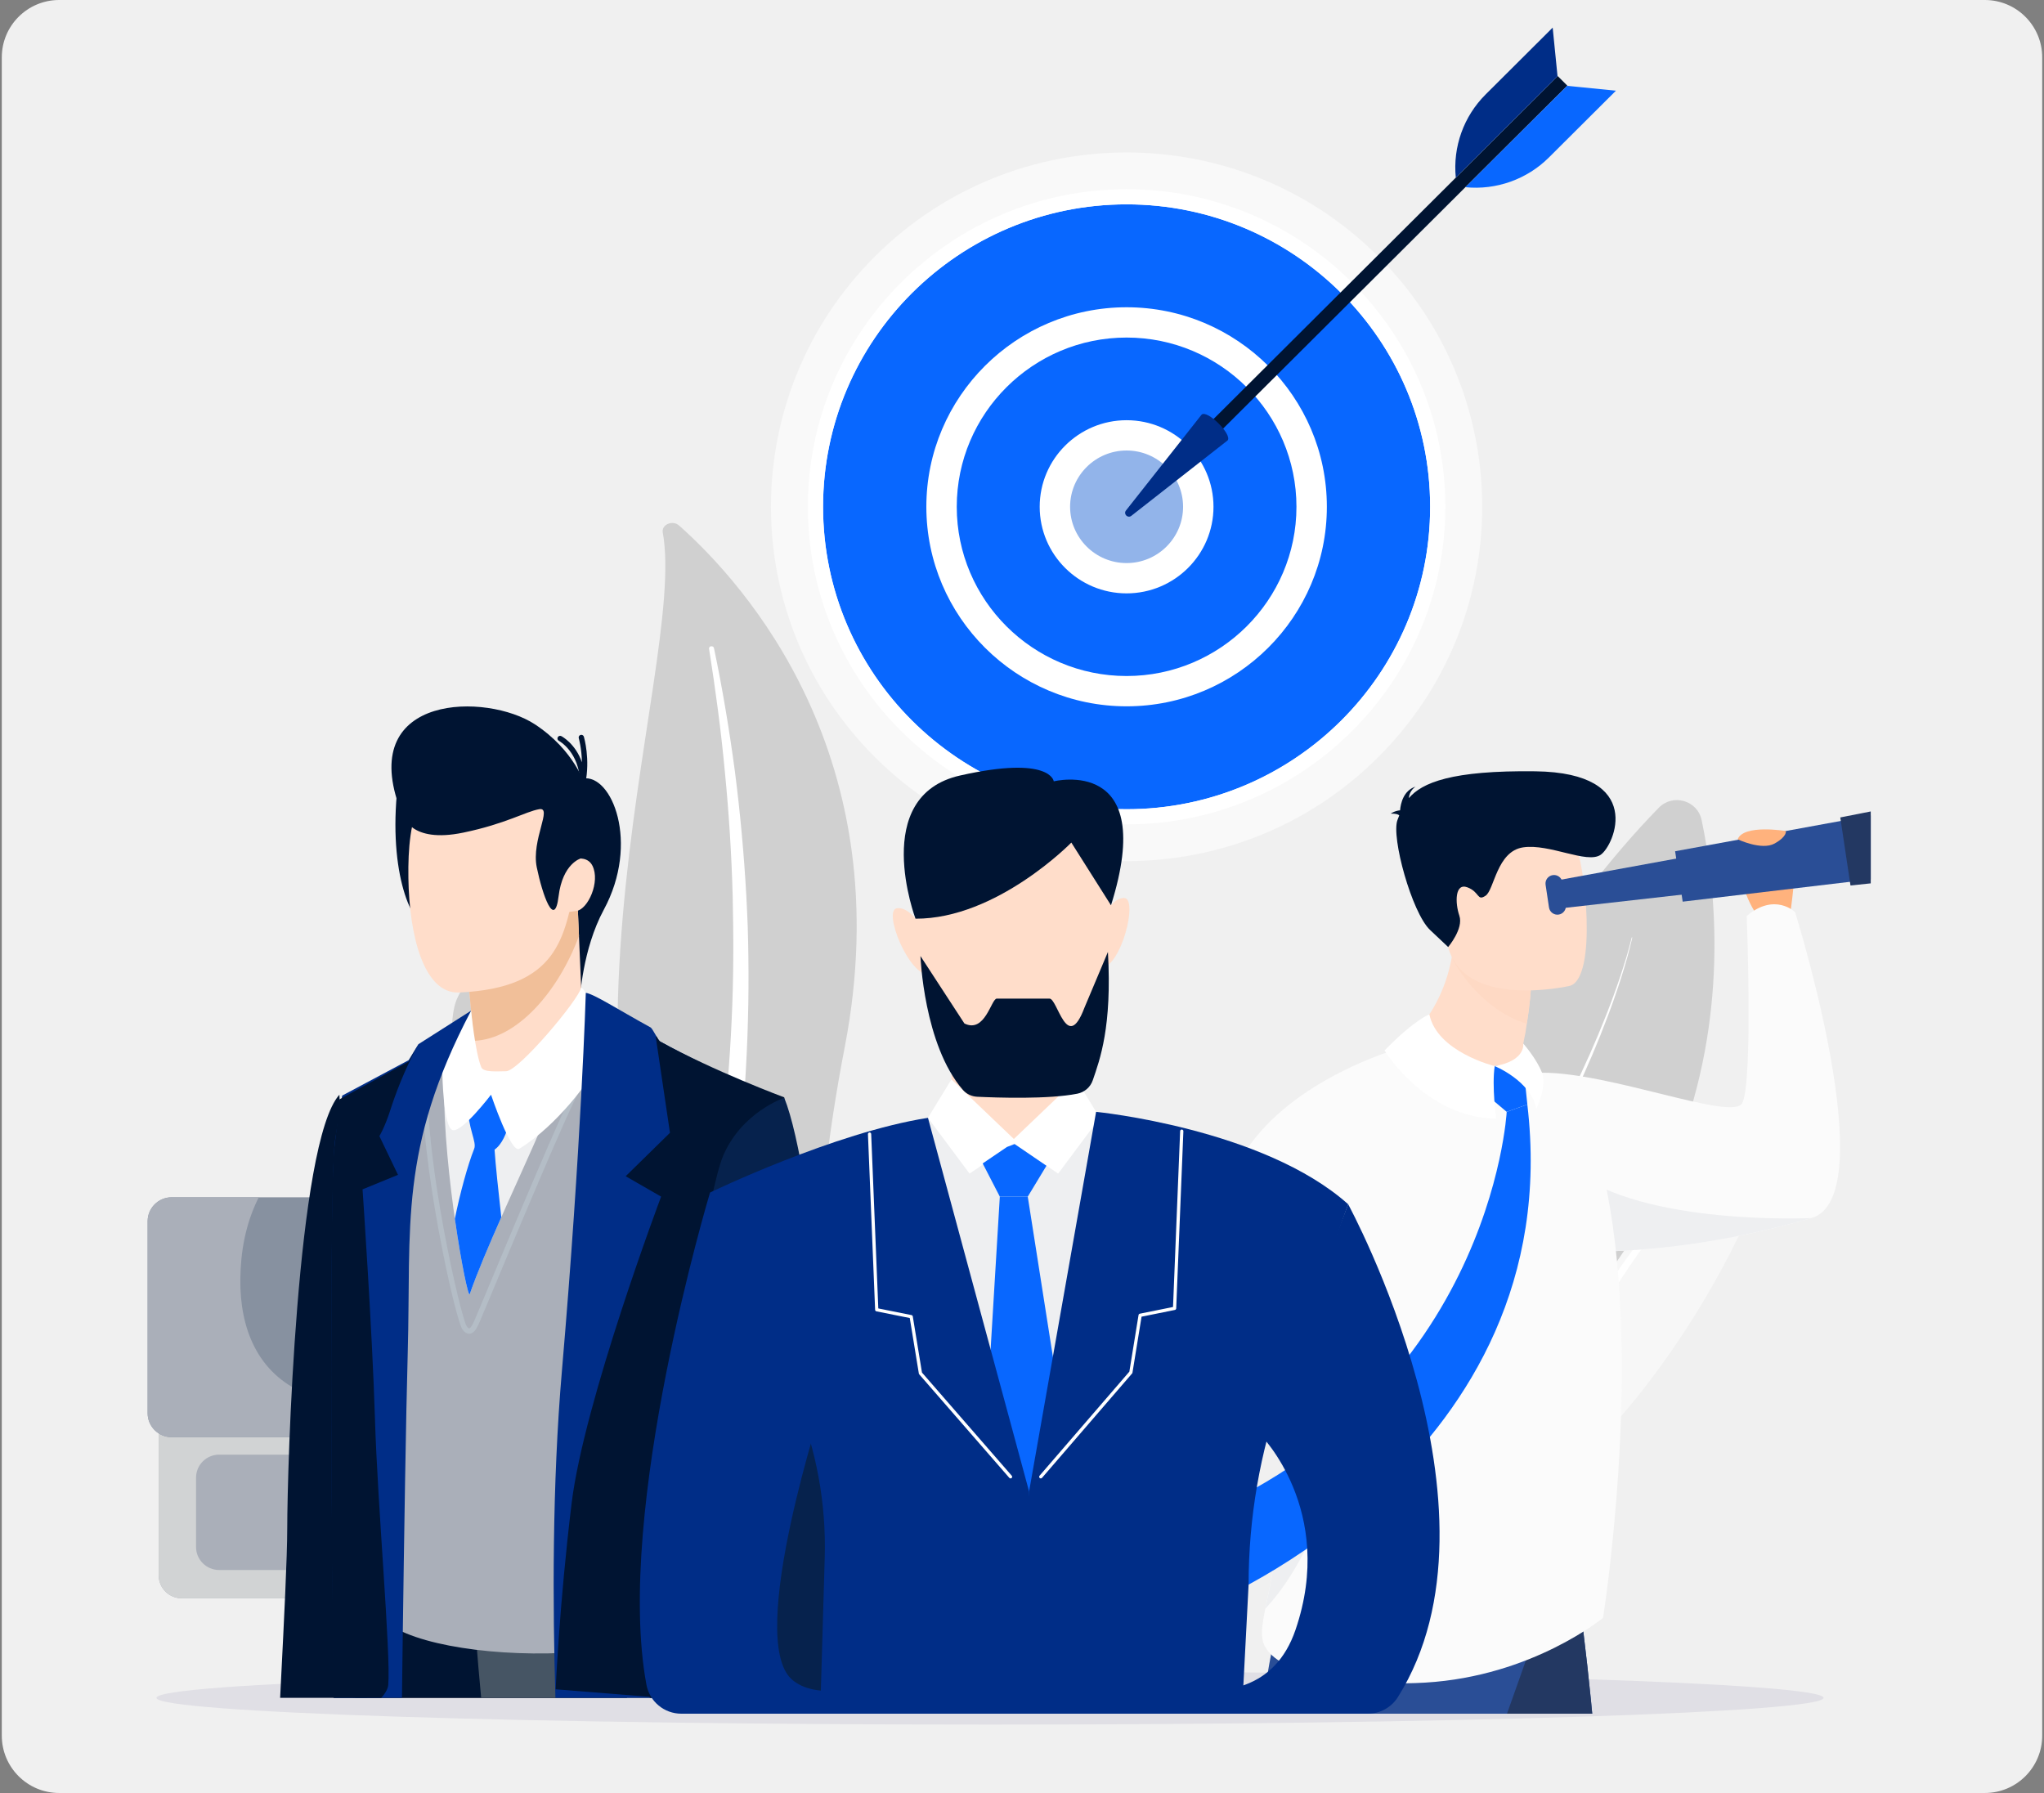
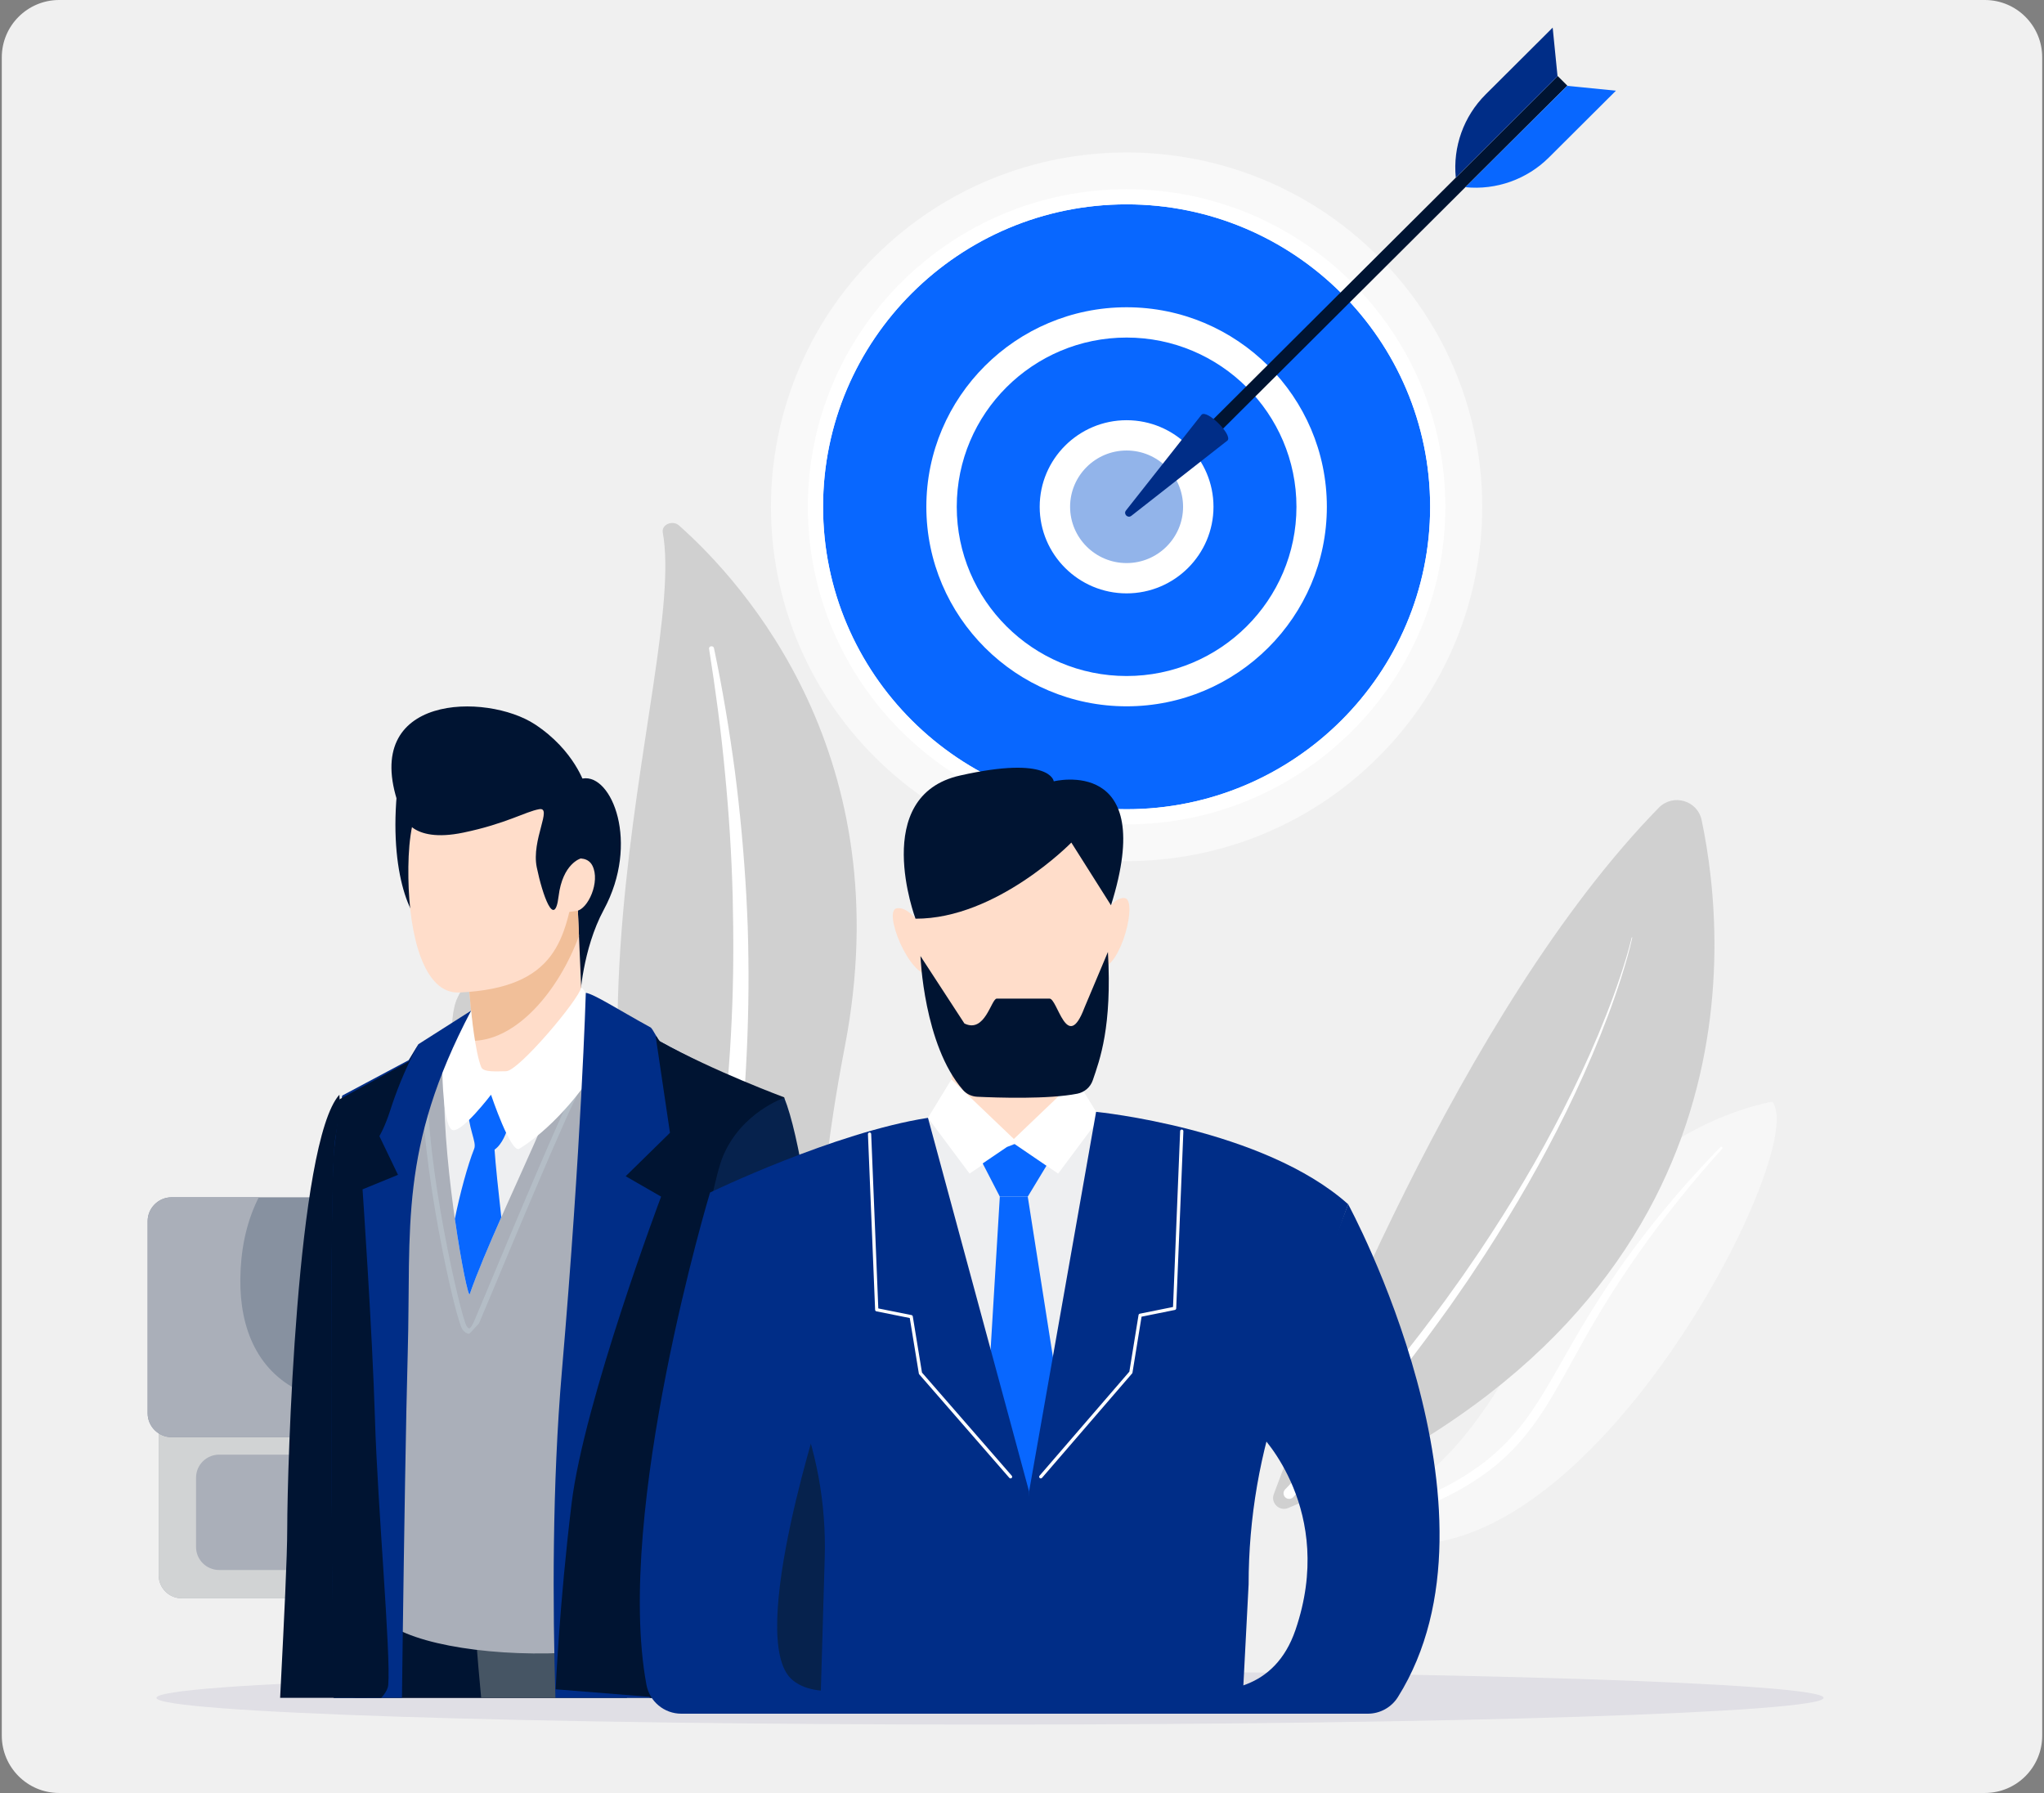
<svg xmlns="http://www.w3.org/2000/svg" width="570" height="500" viewBox="0 0 570 500" fill="none">
  <rect x="0" y="0" width="570" height="500" fill="#808080" stroke="none" />
  <path d="M0.5 16C0.5 7.164 7.663 0 16.5 0H553.5C562.337 0 569.5 7.164 569.5 16V484C569.5 492.837 562.337 500 553.5 500H16.5C7.663 500 0.5 492.837 0.5 484V16Z" fill="#F0F0F0" />
  <path d="M28.5 57.841C28.5 50.197 34.697 44 42.341 44H514.983C522.627 44 528.824 50.197 528.824 57.841V442.159C528.824 449.803 522.627 456 514.983 456H42.341C34.697 456 28.5 449.803 28.5 442.159V57.841Z" fill="#F0F0F0" />
  <path d="M136.755 339.164V322.628C136.755 320.373 134.921 318.536 132.648 318.536H99.319C97.056 318.536 95.213 320.363 95.213 322.628V339.164H136.755Z" stroke="#465564" stroke-width="7.45" stroke-miterlimit="10" />
  <path d="M495.131 309.256C494.883 308.37 494.601 307.108 493.839 307.27C481.534 309.88 449.448 320.315 432.014 359.778C410.14 409.291 389.607 420.463 370.516 423.669C373.249 425.45 378.592 428.545 385.761 429.93C441.313 440.66 500.45 328.218 495.131 309.256Z" fill="#F7F7F7" />
  <path d="M480.279 320.316C476.163 324.904 472.147 329.569 468.321 334.368C464.469 339.147 460.774 344.037 457.25 349.032C453.745 354.039 450.343 359.11 447.178 364.314C443.988 369.504 441.041 374.822 438.102 380.171C435.132 385.501 432.173 390.887 428.614 395.993C425.067 401.091 420.808 405.859 415.732 409.734C414.466 410.698 413.176 411.645 411.837 412.509C410.515 413.397 409.15 414.23 407.77 415.039C404.999 416.644 402.105 418.077 399.109 419.299C393.107 421.728 386.697 423.287 380.225 424.03C379.545 424.108 378.913 423.65 378.815 423.007C378.718 422.376 379.173 421.8 379.835 421.705L379.839 421.704C381.407 421.481 382.97 421.242 384.515 420.937C385.291 420.796 386.056 420.623 386.826 420.464C387.587 420.278 388.359 420.119 389.113 419.91C392.146 419.124 395.111 418.138 397.981 416.947C403.726 414.597 409.108 411.418 413.965 407.724C416.37 405.851 418.621 403.81 420.695 401.61C422.766 399.408 424.657 397.05 426.405 394.585C429.902 389.653 432.877 384.345 435.887 379.036C438.906 373.731 441.977 368.418 445.28 363.238C446.923 360.645 448.616 358.08 450.358 355.546C451.22 354.274 452.11 353.018 452.997 351.762C453.896 350.514 454.804 349.27 455.722 348.034C459.404 343.097 463.246 338.27 467.247 333.569C471.272 328.885 475.431 324.307 479.773 319.89C479.897 319.763 480.109 319.759 480.246 319.878C480.38 319.997 480.392 320.188 480.279 320.316Z" fill="white" />
  <path d="M359.232 420.528C356.785 421.546 354.295 419.157 355.213 416.677C365.316 389.375 407.438 281.616 462.572 225.257C466.508 221.232 473.36 223.176 474.521 228.675C481.852 263.427 490.697 365.785 359.232 420.528Z" fill="#D0D0D0" />
  <path d="M455.178 261.5C454.35 265.244 453.264 268.919 452.112 272.572C450.945 276.221 449.693 279.843 448.338 283.427C445.65 290.603 442.624 297.653 439.377 304.599C436.125 311.543 432.627 318.372 428.936 325.097C425.244 331.823 421.305 338.411 417.235 344.918L414.144 349.774L410.967 354.575L409.375 356.973L407.738 359.342L404.461 364.076C399.986 370.316 395.456 376.52 390.685 382.541C381.211 394.634 371.169 406.29 360.641 417.494C360.05 418.122 359.061 418.154 358.429 417.567C357.799 416.978 357.766 415.992 358.356 415.363C358.36 415.359 358.371 415.347 358.375 415.343C369.02 404.373 379.194 392.943 388.815 381.062C393.659 375.148 398.267 369.046 402.822 362.906L406.161 358.245L407.829 355.913L409.452 353.55L412.693 348.82L415.85 344.034C420.008 337.619 424.038 331.118 427.824 324.475C431.612 317.833 435.207 311.081 438.561 304.21C441.911 297.336 445.043 290.354 447.841 283.235C449.25 279.681 450.558 276.086 451.781 272.463C452.99 268.837 454.135 265.181 455.02 261.464L455.021 261.462C455.031 261.419 455.074 261.392 455.117 261.403C455.162 261.415 455.188 261.457 455.178 261.5Z" fill="white" />
  <path d="M187.716 439.298C187.716 442.84 184.835 445.711 181.28 445.711H50.688C47.133 445.711 44.252 442.84 44.252 439.298V346.21C44.252 342.668 47.133 339.797 50.688 339.797H181.28C184.835 339.797 187.716 342.668 187.716 346.21V439.298Z" fill="#AAAFB9" />
  <path d="M61.108 437.816C57.553 437.816 54.672 434.946 54.672 431.404V412.063C54.672 408.521 57.553 405.65 61.108 405.65H187.716V346.21C187.716 342.668 184.835 339.797 181.28 339.797H50.688C47.133 339.797 44.252 342.668 44.252 346.21V439.298C44.252 442.84 47.133 445.711 50.688 445.711H181.28C184.835 445.711 187.716 442.84 187.716 439.298V437.816H61.108Z" fill="#D1D3D4" />
  <path d="M190.793 394.101C190.793 397.792 187.79 400.784 184.086 400.784H47.89C44.186 400.784 41.174 397.792 41.174 394.101V340.562C41.174 336.871 44.176 333.879 47.89 333.879H184.077C187.781 333.879 190.783 336.871 190.783 340.562V394.101H190.793Z" fill="#8791A0" />
  <path d="M188.688 388.49C183.946 394.316 177.95 394.223 170.784 394.204C143.152 394.12 144.743 394.036 121.049 394.12C106.98 394.167 98.262 394.167 85.073 388.593C71.799 382.991 66.86 370.408 67.019 356.687C67.103 349.072 68.46 341.55 71.781 334.652C71.911 334.391 72.052 334.14 72.183 333.879H47.89C44.186 333.879 41.174 336.871 41.174 340.562V394.101C41.174 397.792 44.176 400.784 47.89 400.784H184.077C187.781 400.784 190.783 397.792 190.783 394.101V385.517C190.138 386.542 189.455 387.549 188.688 388.49Z" fill="#AAAFB9" />
  <path d="M125.249 398.417H106.719V413.983H125.249V398.417Z" fill="#465564" />
  <path d="M276.079 480.926C404.457 480.926 508.528 477.588 508.528 473.47C508.528 469.351 404.457 466.013 276.079 466.013C147.7 466.013 43.629 469.351 43.629 473.47C43.629 477.588 147.7 480.926 276.079 480.926Z" fill="#E0DFE5" />
  <path opacity="0.57" d="M384.297 211.2C423.029 172.61 423.029 110.042 384.297 71.451C345.565 32.861 282.769 32.861 244.037 71.451C205.305 110.042 205.305 172.61 244.037 211.2C282.769 249.791 345.565 249.791 384.297 211.2Z" fill="white" />
  <path d="M314.171 225.664C360.92 225.664 398.818 187.904 398.818 141.325C398.818 94.746 360.92 56.987 314.171 56.987C267.422 56.987 229.524 94.746 229.524 141.325C229.524 187.904 267.422 225.664 314.171 225.664Z" fill="#0867FF" />
  <path d="M314.17 229.888C265.158 229.888 225.284 190.159 225.284 141.325C225.284 92.492 265.158 52.763 314.17 52.763C363.182 52.763 403.056 92.492 403.056 141.325C403.056 190.159 363.181 229.888 314.17 229.888ZM314.17 56.987C267.497 56.987 229.524 94.82 229.524 141.325C229.524 187.83 267.495 225.664 314.17 225.664C360.844 225.664 398.817 187.83 398.817 141.325C398.815 94.822 360.844 56.987 314.17 56.987Z" fill="white" />
  <path d="M314.172 192.742C342.672 192.742 365.777 169.722 365.777 141.325C365.777 112.929 342.672 89.909 314.172 89.909C285.672 89.909 262.567 112.929 262.567 141.325C262.567 169.722 285.672 192.742 314.172 192.742Z" fill="#0867FF" />
  <path d="M314.17 196.966C283.377 196.966 258.326 172.006 258.326 141.325C258.326 110.644 283.377 85.684 314.17 85.684C344.963 85.684 370.014 110.644 370.014 141.325C370.014 172.006 344.962 196.966 314.17 196.966ZM314.17 94.132C288.053 94.132 266.805 115.303 266.805 141.325C266.805 167.347 288.053 188.517 314.17 188.517C340.287 188.517 361.535 167.347 361.535 141.325C361.535 115.303 340.286 94.132 314.17 94.132Z" fill="white" />
  <path d="M314.167 161.246C325.209 161.246 334.16 152.327 334.16 141.326C334.16 130.324 325.209 121.405 314.167 121.405C303.125 121.405 294.174 130.324 294.174 141.326C294.174 152.327 303.125 161.246 314.167 161.246Z" fill="#92B4EA" />
  <path d="M314.166 165.47C300.805 165.47 289.934 154.638 289.934 141.325C289.934 128.012 300.805 117.181 314.166 117.181C327.528 117.181 338.399 128.012 338.399 141.325C338.399 154.638 327.528 165.47 314.166 165.47ZM314.166 125.629C305.479 125.629 298.413 132.669 298.413 141.325C298.413 149.981 305.479 157.021 314.166 157.021C322.854 157.021 329.92 149.981 329.92 141.325C329.92 132.669 322.852 125.629 314.166 125.629Z" fill="white" />
  <path d="M434.399 21.217L437.071 23.879L335.851 124.731L333.177 122.069L434.399 21.217Z" fill="#001432" />
  <path d="M335.073 115.643C336.606 114.116 343.836 121.319 342.302 122.846L315.488 143.85C314.497 144.626 313.214 143.347 313.992 142.36L335.073 115.643Z" fill="#002D87" />
  <path d="M437.015 23.938L450.632 25.287L431.937 43.913C425.811 50.015 417.262 53.059 408.644 52.206L437.015 23.938Z" fill="#0867FF" />
  <path d="M434.342 21.274L432.988 7.707L414.294 26.333C408.168 32.437 405.115 40.954 405.971 49.542L434.342 21.274Z" fill="#002D87" />
  <path d="M127.577 278.24C128.099 277.159 128.752 275.6 129.685 275.984C144.764 282.201 183.238 303.078 196.312 357.896C212.714 426.673 236.294 445.813 259.882 454.374C255.985 456.03 248.46 458.77 239 458.886C165.712 459.783 116.404 301.396 127.577 278.24Z" fill="#D0D0D0" />
  <path d="M143.939 295.917C148.122 302.776 152.16 309.71 155.923 316.773C159.726 323.817 163.3 330.966 166.635 338.21C169.941 345.466 173.101 352.779 175.929 360.21C178.793 367.627 181.316 375.153 183.821 382.716C186.37 390.262 188.892 397.879 192.245 405.273C195.584 412.655 199.907 419.778 205.478 425.943C206.869 427.478 208.294 428.996 209.799 430.419C211.277 431.868 212.824 433.257 214.396 434.618C217.556 437.328 220.91 439.842 224.446 442.11C231.533 446.63 239.341 450.124 247.417 452.584C248.267 452.843 249.177 452.4 249.451 451.595C249.719 450.804 249.274 449.959 248.453 449.683L248.446 449.681C246.499 449.03 244.563 448.358 242.665 447.608C241.709 447.248 240.774 446.847 239.829 446.463C238.901 446.046 237.957 445.663 237.043 445.219C233.36 443.504 229.808 441.545 226.428 439.347C219.651 434.989 213.527 429.649 208.195 423.769C205.563 420.799 203.166 417.652 201.035 414.341C198.905 411.027 197.041 407.554 195.386 403.978C192.071 396.821 189.509 389.302 186.902 381.773C184.285 374.246 181.601 366.699 178.593 359.267C177.099 355.549 175.536 351.856 173.903 348.192C173.098 346.356 172.255 344.534 171.416 342.71C170.559 340.895 169.691 339.084 168.808 337.282C165.26 330.075 161.482 322.973 157.472 315.995C153.427 309.034 149.188 302.179 144.677 295.488C144.548 295.297 144.28 295.241 144.077 295.363C143.887 295.485 143.825 295.729 143.939 295.917Z" fill="white" />
  <path d="M184.823 148.489C184.422 146.281 187.566 144.943 189.369 146.544C207.669 162.802 251.172 211.052 235.592 291.866C216.044 393.26 238.668 431.398 268.037 455.257C268.037 455.257 226.659 442.982 202.211 404.227C142.181 309.073 191.953 187.758 184.823 148.489Z" fill="#D0D0D0" />
  <path d="M197.728 180.887C199.537 192.327 201.085 203.791 202.147 215.289C203.278 226.78 204.006 238.296 204.318 249.814C204.58 261.333 204.591 272.854 204.038 284.358C203.545 295.864 202.482 307.339 201.367 318.856C200.327 330.372 199.205 341.969 199.45 353.699C199.682 365.406 201.531 377.277 205.831 388.502C206.906 391.3 208.045 394.093 209.362 396.798C210.621 399.527 212.02 402.207 213.475 404.865C216.415 410.169 219.767 415.314 223.544 420.22C231.127 430.017 240.429 438.806 250.785 446.34C251.875 447.134 253.5 447.01 254.416 446.067C255.316 445.14 255.196 443.766 254.158 442.966L254.151 442.961C251.692 441.067 249.262 439.151 246.937 437.147C245.756 436.161 244.629 435.132 243.479 434.122C242.375 433.075 241.224 432.065 240.158 430.99C235.814 426.753 231.818 422.258 228.227 417.528C220.997 408.11 215.356 397.707 211.227 386.989C209.232 381.607 207.697 376.108 206.657 370.527C205.622 364.943 205.081 359.283 204.912 353.591C204.575 342.201 205.576 330.715 206.519 319.194C207.446 307.667 208.286 296.081 208.573 284.481C208.736 278.683 208.777 272.882 208.698 267.084C208.679 264.184 208.594 261.286 208.515 258.388C208.404 255.491 208.276 252.595 208.118 249.7C207.468 238.121 206.41 226.564 204.93 215.053C203.388 203.549 201.493 192.083 199.093 180.699C199.024 180.373 198.663 180.159 198.288 180.218C197.924 180.274 197.679 180.572 197.728 180.887Z" fill="white" />
  <g clip-path="url(#clip0_472_6668)">
    <path d="M162.52 217.094C170.626 215.742 178.463 235.035 168.376 253.692C162.409 264.726 161.733 278.464 161.733 278.464L142.592 221.822L162.52 217.094Z" fill="#001432" />
    <path d="M111.182 216.756C107.803 242.093 114.561 257.632 118.95 258.308C123.339 258.984 129.421 219.46 129.421 219.46L111.182 216.756Z" fill="#001432" />
    <path d="M94.647 305.275C82.699 318.527 80.103 409.804 80.103 426.112C80.103 442.421 76.397 499.131 77.138 501.357C77.878 503.582 103.821 504.323 103.821 504.323L94.647 305.275Z" fill="#001432" />
    <path d="M98.635 432.782C98.635 432.782 97.895 533.6 100.116 602.545C101.838 655.937 100.857 748.586 100.857 748.586C100.857 748.586 111.975 753.034 120.868 751.553C129.761 750.071 143.104 748.586 143.104 748.586C143.104 748.586 154.963 632.2 157.928 610.7C160.894 589.203 180.165 443.162 176.459 443.162C172.749 443.162 98.635 432.782 98.635 432.782Z" fill="#3A384D" />
    <path d="M176.455 443.162C172.749 443.162 100.364 431.3 100.364 431.3C100.364 431.3 98.387 471.702 98.757 526.931C118.988 607.78 133.406 699.412 136.152 749.41C140.178 748.91 143.104 748.586 143.104 748.586C143.104 748.586 154.963 632.2 157.928 610.7C160.89 589.203 180.161 443.162 176.455 443.162Z" fill="#001432" />
    <path d="M204.028 431.516C214.643 486.486 213.748 747.181 213.748 747.181C213.748 747.181 198.877 756.241 187.385 755.658C179.207 755.245 170.853 750.388 170.853 750.388C170.853 750.388 149.016 576.173 142.312 538.605C135.608 501.037 131.895 445.542 131.895 445.542L204.028 431.516Z" fill="#465564" />
    <path d="M162.744 287.485C186.091 292.303 208.324 302.312 209.808 303.793C211.289 305.275 207.583 408.319 207.583 435.007C207.583 465.51 128.278 465.895 109.008 453.293C87.084 438.955 99.374 354.204 99.374 337.155C99.374 320.106 102.71 308.615 102.71 308.615C102.71 308.615 138.286 292.306 143.103 290.451C147.919 288.596 162.744 287.485 162.744 287.485Z" fill="#AAAFB9" />
    <path d="M123.833 302.312C123.585 326.775 130.343 362.758 130.997 360.877C137.172 343.087 153.974 310.222 155.703 301.571C144.337 306.263 123.833 302.312 123.833 302.312Z" fill="#EEEFF1" />
    <path d="M154.693 300.13C152.076 301.827 145.821 304.782 139.397 304.782C135.515 304.782 132.852 300.953 132.632 295.121L129.67 263.773C129.21 258.901 132.819 254.54 137.69 254.08L150.235 252.893C155.106 252.433 160.185 237.142 160.645 242.014L162.712 290.433C163.172 295.308 159.901 296.75 154.693 300.13Z" fill="#FFDDCA" />
    <path d="M161.454 260.998L160.645 242.017C160.185 237.146 155.106 252.437 150.235 252.897L137.69 254.084C132.819 254.544 129.21 258.905 129.67 263.777L132.169 290.25C144.243 289.836 155.789 276.35 161.454 260.998Z" fill="#F1BF99" />
    <path d="M160.493 245.696C157.564 261.472 155.515 275.526 128.07 276.774C118.163 277.224 114.108 260.836 113.885 244.793C113.659 228.578 116.359 212.812 136.629 212.812C152.837 212.816 163.419 229.93 160.493 245.696Z" fill="#FFDDCA" />
    <path d="M137.913 320.598C142.111 317.632 142.855 308.245 142.855 308.245L139.987 303.865C138.218 303.847 136.489 303.772 134.857 303.66L130.256 307.256C130.504 314.918 133.017 318.391 132.233 320.354C130.432 324.855 128.268 332.819 126.845 339.877C128.649 352.515 130.655 361.863 130.997 360.881C133.06 354.934 136.313 347.301 139.793 339.453C139.027 332.628 138.171 324.578 137.913 320.598Z" fill="#0867FF" />
    <g opacity="0.5">
-       <path d="M130.846 371.922C130.195 371.922 129.573 371.538 128.987 370.779C126.989 368.18 116.981 323.09 117.901 301.169L119.382 301.23C118.43 323.924 128.635 367.867 130.163 369.873C130.501 370.312 130.752 370.452 130.867 370.438C131.327 370.384 131.96 368.985 132.197 368.457C132.284 368.266 132.363 368.093 132.431 367.953C132.553 367.705 133.808 364.696 135.544 360.536C142.115 344.792 157.503 307.921 160.444 303.211L161.702 303.998C158.823 308.604 143.47 345.396 136.913 361.108C134.818 366.134 133.883 368.367 133.757 368.615C133.696 368.741 133.624 368.892 133.549 369.064C133.064 370.136 132.334 371.757 131.036 371.908C130.975 371.919 130.91 371.922 130.846 371.922Z" fill="#BDCCD4" />
+       <path d="M130.846 371.922C130.195 371.922 129.573 371.538 128.987 370.779C126.989 368.18 116.981 323.09 117.901 301.169L119.382 301.23C118.43 323.924 128.635 367.867 130.163 369.873C130.501 370.312 130.752 370.452 130.867 370.438C131.327 370.384 131.96 368.985 132.197 368.457C132.284 368.266 132.363 368.093 132.431 367.953C132.553 367.705 133.808 364.696 135.544 360.536C142.115 344.792 157.503 307.921 160.444 303.211L161.702 303.998C158.823 308.604 143.47 345.396 136.913 361.108C134.818 366.134 133.883 368.367 133.757 368.615C133.696 368.741 133.624 368.892 133.549 369.064C130.975 371.919 130.91 371.922 130.846 371.922Z" fill="#BDCCD4" />
    </g>
    <path d="M131.377 281.836L126.046 290.361L123.354 299.206C123.354 299.206 123.587 314.666 126.305 315.162C129.022 315.655 136.927 305.278 136.927 305.278C136.927 305.278 142.488 321.814 144.831 320.35C155.547 313.674 164.458 301.277 166.572 297.12C169.034 292.285 170.688 289.29 170.688 289.29C170.688 289.29 163.056 275.39 162.068 275.39C161.449 278.726 144.619 298.728 141.125 298.728C138.778 298.728 134.828 299.119 134.209 297.617C132.477 293.414 131.377 281.836 131.377 281.836Z" fill="white" />
    <path d="M163.361 276.864C165.745 277.231 172.229 281.47 181.396 286.496C182.064 286.863 183.437 290.077 184.113 290.451C199.193 298.792 216.972 306.267 216.972 306.267C216.972 306.267 214.995 412.029 214.995 433.774C214.995 455.519 216.972 506.422 216.972 506.422C216.972 506.422 205.555 511.438 187.819 513.836C169.537 516.306 157.186 517.791 157.186 517.791C157.186 517.791 151.255 445.635 156.69 382.378C162.125 319.113 163.361 276.864 163.361 276.864Z" fill="#002D87" />
    <path d="M131.376 281.836C111.117 320.386 114.69 342.095 113.705 377.182C112.716 412.27 111.606 513.214 111.606 513.214C111.606 513.214 97.4 510.618 94.93 509.137C92.461 507.656 91.472 330.234 93.449 317.877C95.426 305.523 95.426 305.523 95.426 305.523L113.957 295.639L116.674 291.192L131.376 281.836Z" fill="#002D87" />
    <path d="M154.961 471.083L215.911 475.98C215.441 461.056 214.995 444.114 214.995 433.77C214.995 412.025 218.701 306.015 218.701 306.015C218.701 306.015 199.193 298.789 184.113 290.447C183.837 290.293 183.438 289.656 183.021 288.937L182.877 289.211L186.831 315.899L174.48 328.008L184.361 333.693C184.361 333.693 162.869 390.773 159.407 419.191C155.949 447.609 154.961 471.083 154.961 471.083Z" fill="#001432" />
    <path d="M116.669 291.192L113.951 296.049L94.651 306.573C94.651 306.573 94.558 309.337 93.199 320.403C92.045 329.784 92.132 424.23 93.113 482C100.824 478.234 107.934 473.738 108.268 469.847C109.008 461.212 105.302 420.189 104.562 395.631C103.821 371.073 101.104 331.668 101.104 331.668L110.986 327.62L105.798 316.829C105.798 316.829 107.279 314.399 108.764 309.812C110.245 305.226 112.466 299.018 116.669 291.192Z" fill="#001432" />
    <path d="M214.996 310.096C190.168 321.587 181.275 376.072 179.05 404.615C177.137 429.15 182.777 514.519 187.821 513.836C205.556 511.438 216.973 506.422 216.973 506.422C216.973 506.422 214.996 455.519 214.996 433.774C214.996 414.74 216.509 331.334 216.887 310.833L214.996 310.096Z" fill="#001432" />
    <path d="M218.702 306.141C227.102 326.897 234.284 411.652 234.885 438.344C235.503 465.895 236.491 503.704 236.491 503.704C236.491 503.704 204.87 506.671 200.423 506.671C198.198 505.002 196.099 473.927 192.393 427.227C188.687 380.523 197.882 331.23 201.656 322.331C206.843 310.096 218.702 306.141 218.702 306.141Z" fill="#06224D" />
    <path d="M155.581 241.183C155.581 241.183 162.993 236.984 165.215 241.431C167.44 245.879 163.978 253.541 160.768 254.033C157.554 254.526 155.333 254.526 155.333 254.526L155.581 241.183Z" fill="#FFDDCA" />
-     <path d="M162.503 219.072C162.478 219.072 162.456 219.072 162.431 219.068C162.054 219.032 161.766 218.719 161.759 218.342C161.637 209.706 155.911 206.628 155.853 206.596C155.49 206.405 155.35 205.959 155.537 205.596C155.727 205.233 156.173 205.089 156.536 205.28C156.741 205.388 160.469 207.39 162.277 212.575C162.219 208.713 161.41 205.902 161.4 205.862C161.285 205.47 161.508 205.057 161.903 204.942C162.295 204.827 162.708 205.05 162.823 205.445C162.899 205.697 164.624 211.694 163.229 218.482C163.157 218.827 162.852 219.072 162.503 219.072Z" fill="#001432" />
    <path d="M111.184 224.526C100.375 193.447 135.71 193.171 149.157 201.986C160.276 209.278 163.115 218.914 163.115 218.914L161.958 239.393C161.958 239.393 156.893 240.745 155.764 249.978C154.639 259.211 151.26 249.528 149.686 241.87C148.111 234.212 154.19 224.979 150.362 225.655C146.533 226.331 141.131 229.707 129.196 232.188C114.347 235.269 112.535 227.46 112.535 227.46L111.184 224.526Z" fill="#001432" />
  </g>
  <g clip-path="url(#clip1_472_6668)">
    <g clip-path="url(#clip2_472_6668)">
      <path d="M490.417 255.947C490.417 255.947 481.616 243.532 488.766 240.075C495.916 236.619 499.535 238.746 500.201 241.709C500.867 244.677 498.916 256.848 498.916 256.848L490.417 255.947Z" fill="#FFB27D" />
      <path d="M505.146 339.676C491.853 343.525 479.518 345.949 468.307 347.37C457.663 348.719 448.03 349.163 439.548 349.06C437.27 349.035 435.082 348.971 432.972 348.874C410.696 347.834 397.976 343.202 397.976 343.202C397.976 343.202 413.654 299.216 430.005 299.14C449.19 299.057 483.141 312.73 485.843 307.627C488.885 301.872 487.102 255.43 487.102 255.43C494.924 248.792 500.579 254.344 500.579 254.344C500.579 254.344 525.465 333.79 505.146 339.676Z" fill="#FBFBFB" />
      <path d="M505.146 339.676C491.853 343.525 479.518 345.949 468.307 347.37C457.663 348.719 448.03 349.163 439.548 349.06C432.827 333.535 427.488 317.518 438.677 326.344C458.418 341.918 505.146 339.676 505.146 339.676Z" fill="#EEEFF1" />
      <path d="M444.576 484.165C445.486 495.082 446.13 506.371 446.156 516.572C446.267 564.99 450.578 623.06 451.039 634.29C451.84 653.792 451.231 685.142 451.231 685.142C451.231 685.142 444.38 693.139 429.213 691.241C429.213 691.241 412.302 647.94 404.679 601.284C404.559 600.517 404.434 599.75 404.316 598.978C403.354 592.803 402.283 585.744 401.145 578.126C393.558 527.108 383.188 451.228 383.188 451.228L438.409 432.063C438.401 432.064 442.305 456.957 444.576 484.165Z" fill="#2A4E96" />
      <path d="M444.577 484.165C432.806 510.38 410.2 558.777 401.141 578.126C393.554 527.108 383.184 451.229 383.184 451.229L438.405 432.064C438.401 432.064 442.305 456.957 444.577 484.165Z" fill="#233862" />
      <path d="M296.277 451.178C296.277 451.178 288.193 462.957 287.676 466.043C287.159 469.13 286.808 480.092 287.939 483.258C289.065 486.424 293.91 473.48 296 471.937C298.091 470.39 294.839 477.004 295.707 477.964C296.575 478.92 300.487 473.802 302.039 472.048C303.59 470.294 302.536 461.822 304.075 456.589C305.609 451.356 296.277 451.178 296.277 451.178Z" fill="#FFB27D" />
      <path d="M430.982 447.431C430.982 447.431 389.778 566.2 366.749 618.827C343.721 671.453 336.353 686.24 336.353 686.24C336.353 686.24 319.536 681.562 317.618 677.382C317.618 677.382 318.421 580.324 334.871 554.973C344.164 540.647 352.573 499.686 351.72 485.759C350.867 471.828 359.8 437.441 359.8 437.441L430.982 447.431Z" fill="#2A4E96" />
      <path d="M447.03 451.158C447.03 451.158 427.424 467.423 397.465 469.218C384.319 470.006 357.971 469 352.699 459.037C351.462 456.7 351.859 453.527 352.843 448.614C355.386 435.856 361.867 411.39 353.744 359.484C352.987 354.654 352.65 350.076 352.669 345.752C352.803 319.754 365.965 302.998 379.701 296.542C413.195 280.79 426.531 296.399 426.531 296.399C426.531 296.399 443.159 306.961 448.116 332.097C458.022 382.386 447.03 451.158 447.03 451.158Z" fill="#FBFBFB" />
      <path d="M389.584 292.575C389.584 292.575 406.54 300.608 423.552 296.068C423.552 296.068 426.88 294.844 424.784 291.007C425.5 287.661 425.404 287.967 425.763 285.496C426.704 279.804 426.835 276.56 426.835 276.56L415.947 267.272L405.624 258.389C405.504 282.202 389.584 292.575 389.584 292.575Z" fill="#FFDDCA" />
      <path d="M405.061 267.473C405.061 267.473 411.885 281.181 425.759 285.496C426.699 279.804 427.084 273.908 427.084 273.908L415.943 267.273L405.061 267.473Z" fill="#FED9C4" />
      <path d="M437.796 274.915C437.796 274.915 407.75 281.882 403.669 263.415C399.587 244.948 392.96 233.411 411.975 228.182C430.986 222.954 436.285 229.191 439.173 235.027C442.051 240.863 445.504 272.628 437.796 274.915Z" fill="#FFDDCA" />
      <path d="M390.205 227.377C389.907 227.08 389.256 226.868 387.836 226.884C387.836 226.884 388.922 226.103 390.432 225.966C390.599 223.979 391.417 220.43 394.748 219.361C394.748 219.361 392.993 220.45 392.891 222.558C396.55 218.274 404.761 214.79 428.164 215.089C459 215.484 450.183 235.774 446.366 238.375C442.549 240.976 432.127 235.222 424.766 236.296C417.405 237.369 416.702 248.146 414.288 249.776C411.873 251.406 412.69 248.752 409.193 247.441C405.696 246.131 405.741 251.777 406.965 255.368C408.189 258.96 403.838 264.091 403.838 264.091C403.838 264.091 403.838 264.091 398.787 259.326C393.735 254.561 387.874 233.365 389.716 228.643C389.878 228.223 390.039 227.8 390.205 227.377Z" fill="#001432" />
      <path d="M486.276 247.537L434.643 253.372L433.482 245.641L484.589 236.291L486.276 247.537Z" fill="#2A4E96" />
      <path d="M525.423 244.774L469.243 251.439L467.132 237.384L522.786 227.203L525.423 244.774Z" fill="#2A4E96" />
      <path d="M563.483 241.936L516.039 246.932L513.19 227.955L559.998 218.744L563.483 241.936Z" fill="#233862" />
      <path d="M434.657 255.045C433.363 255.241 432.152 254.349 431.96 253.056L431.011 246.731C430.815 245.438 431.708 244.233 433.002 244.037C434.297 243.841 435.507 244.733 435.699 246.026L436.648 252.35C436.845 253.643 435.951 254.853 434.657 255.045Z" fill="#2A4E96" />
      <path d="M352.844 448.618C355.387 435.861 361.867 411.394 353.744 359.488C352.987 354.658 352.651 350.08 352.669 345.756L352.673 345.756C364.008 343.583 382.781 354.12 382.781 354.12C382.781 354.12 378.834 420.83 352.844 448.618Z" fill="#EEEFF1" />
      <path d="M389.584 292.575C389.584 292.575 360.776 300.665 347.419 320.914C334.062 341.162 312.19 370.028 307.332 379.846C302.471 389.664 292.841 454.039 292.841 454.039C292.841 454.039 294.115 455.942 298.692 456.652C303.072 457.329 305.984 455.27 305.984 455.27C305.984 455.27 323.576 416.457 329.73 397.344C332.285 389.403 387.027 353.309 409.107 354.16C417.781 354.489 389.584 292.575 389.584 292.575Z" fill="#FBFBFB" />
      <path d="M484.565 234.048C484.565 234.048 491.273 237.245 494.88 235.224C498.486 233.199 497.997 231.744 497.997 231.744C497.997 231.744 486.264 229.767 484.565 234.048Z" fill="#FFB27D" />
      <path d="M420.167 310.055C420.167 310.055 415.741 392.579 326.873 425.718L318.963 446.36L336.747 447.498C336.747 447.498 437.588 406.592 425.919 308.003L420.167 310.055Z" fill="#0867FF" />
      <path d="M416.824 297.302L412.652 298.154L413.286 304.249L420.168 310.055L425.923 308.003L425.044 299.545L420.482 296.921L416.824 297.302Z" fill="#0867FF" />
      <path d="M398.603 282.879C398.603 282.879 394.619 284.225 386.097 292.938C386.097 292.938 397.422 311.649 417.24 311.968C417.24 311.968 415.973 302.869 416.824 297.306C416.824 297.302 400.734 293.369 398.603 282.879Z" fill="white" />
      <path d="M416.823 297.302C416.823 297.302 426.901 301.376 428.43 309.195C428.43 309.195 431.478 303.038 430.005 299.144C428.528 295.251 424.779 291.007 424.779 291.007C424.779 291.007 425.61 295.793 416.823 297.302Z" fill="white" />
    </g>
  </g>
  <path d="M340.16 477.889L324.526 314.665C286.979 300.839 239.635 316.292 239.635 316.292L232.324 477.889H340.16Z" fill="#EEEFF1" />
  <path d="M265.756 287.014L265.051 310.184C264.981 312.475 266.408 314.54 268.577 315.303C274.523 317.392 286.831 320.569 298.496 316.408C300.849 315.569 302.265 313.169 301.902 310.705L298.405 287.016H265.756V287.014Z" fill="#FFDDCA" />
  <path d="M272.378 477.889C276.515 473.767 278.814 470.815 278.814 470.815L273.916 456.989C273.916 456.989 233.919 479.76 220.859 468.375C207.799 456.989 229.838 390.3 229.838 390.3L198.004 332.556C198.004 332.556 171.283 421.317 180.269 469.82C181.134 474.49 185.219 477.888 189.984 477.888H272.378V477.889Z" fill="#002D87" />
  <path d="M265.327 300.998L283.501 318.357L270.378 327.275L258.775 311.717L265.327 300.998Z" fill="white" />
  <path d="M300.135 300.998L281.962 318.357L295.085 327.275L306.687 311.717L300.135 300.998Z" fill="white" />
  <path d="M253.864 244.724C253.864 244.724 257.945 286.202 266.924 296.774C266.924 296.774 293.861 299.214 303.655 293.521C303.655 293.521 310.594 272.783 309.777 245.131C309.777 245.131 311.115 219.967 283.249 217.885C250.599 215.445 253.864 244.724 253.864 244.724Z" fill="#FFDDCA" />
  <path d="M306.921 257.736C306.921 257.736 309.369 250.417 313.45 250.417C317.532 250.417 312.634 269.936 306.921 269.936V257.736Z" fill="#FFDDCA" />
  <path d="M257.578 259.658C257.578 259.658 254.161 252.734 250.117 253.283C246.073 253.83 253.567 272.514 259.229 271.746L257.578 259.658Z" fill="#FFDDCA" />
  <path d="M256.682 266.607C256.682 266.607 257.596 291.382 268.534 303.949C269.538 305.102 270.989 305.773 272.519 305.846C278.102 306.113 292.372 306.592 300.419 304.994C302.422 304.596 304.071 303.19 304.73 301.264C306.708 295.486 310.142 286.373 308.962 265.463L302.397 281.049C297.534 293.929 294.895 278.294 292.637 278.477H277.944C276.396 278.601 274.679 288.236 268.941 285.413L256.682 266.607Z" fill="#001432" />
  <path d="M298.758 234.964C298.758 234.964 277.961 256.275 255.302 256.192C255.302 256.192 242.436 221.951 267.741 216.259C293.045 210.566 293.861 217.886 293.861 217.886C293.861 217.886 322.982 210.613 309.819 252.457L298.758 234.964Z" fill="#001432" />
  <path d="M305.652 477.889H381.435C384.846 477.889 388.018 476.137 389.825 473.255C422.476 421.205 375.949 335.81 375.949 335.81L351.461 400.059C351.461 400.059 372.683 421.205 361.256 454.549C349.828 487.893 303.302 461.868 303.302 461.868L304.934 477.32C304.934 477.322 305.186 477.529 305.652 477.889Z" fill="#002D87" />
  <path d="M280.817 319.841L274.036 324.438L278.816 333.699H286.608L291.816 325.089L282.942 319.041L280.817 319.841Z" fill="#0867FF" />
  <path d="M278.815 333.698L273.525 421.439L286.978 445.675L300.517 422.314L286.607 333.698H278.815Z" fill="#0867FF" />
  <path d="M221.871 390.224C227.661 404.215 230.427 419.265 229.987 434.392L228.722 477.889H290.097L286.976 415.924L258.776 311.725C232.656 315.792 198.004 332.557 198.004 332.557L221.871 390.224Z" fill="#002D87" />
  <path d="M346.322 477.889L348.195 441.803C348.195 423.328 351.359 404.987 357.549 387.572L375.948 335.812C352.277 314.666 305.663 310.054 305.663 310.054L286.977 415.925V477.889H346.322Z" fill="#002D87" />
  <path d="M281.806 412.278C281.68 412.278 281.554 412.225 281.465 412.122L256.339 383.25C256.284 383.188 256.248 383.11 256.234 383.028L253.701 367.552L244.402 365.689C244.197 365.647 244.048 365.473 244.04 365.266L242.04 316.274C242.03 316.025 242.224 315.815 242.474 315.805C242.732 315.796 242.934 315.988 242.944 316.237L244.929 364.875L254.187 366.731C254.371 366.768 254.514 366.915 254.544 367.1L257.107 382.757L282.149 411.534C282.312 411.721 282.292 412.006 282.104 412.169C282.018 412.242 281.912 412.278 281.806 412.278Z" fill="white" />
  <path d="M290.236 412.278C290.13 412.278 290.025 412.242 289.939 412.167C289.75 412.003 289.73 411.715 289.894 411.527L314.937 382.506L317.499 366.716C317.53 366.529 317.672 366.382 317.856 366.344L327.115 364.473L329.099 315.421C329.109 315.17 329.298 314.977 329.57 314.986C329.818 314.997 330.013 315.208 330.003 315.459L328.003 364.868C327.995 365.078 327.845 365.254 327.642 365.295L318.341 367.175L315.808 382.782C315.795 382.866 315.759 382.943 315.704 383.006L290.578 412.124C290.487 412.225 290.361 412.278 290.236 412.278Z" fill="white" />
  <defs>
    <clipPath id="clip0_472_6668">
      <rect width="165" height="308" fill="white" transform="translate(77.04 165.47)" />
    </clipPath>
    <clipPath id="clip1_472_6668">
-       <rect width="215" height="308" fill="white" transform="matrix(-1 0 0 1 521.687 169.889)" />
-     </clipPath>
+       </clipPath>
    <clipPath id="clip2_472_6668">
      <rect width="302.49" height="491.679" fill="white" transform="translate(261.5 231.296) rotate(-5.939)" />
    </clipPath>
  </defs>
</svg>